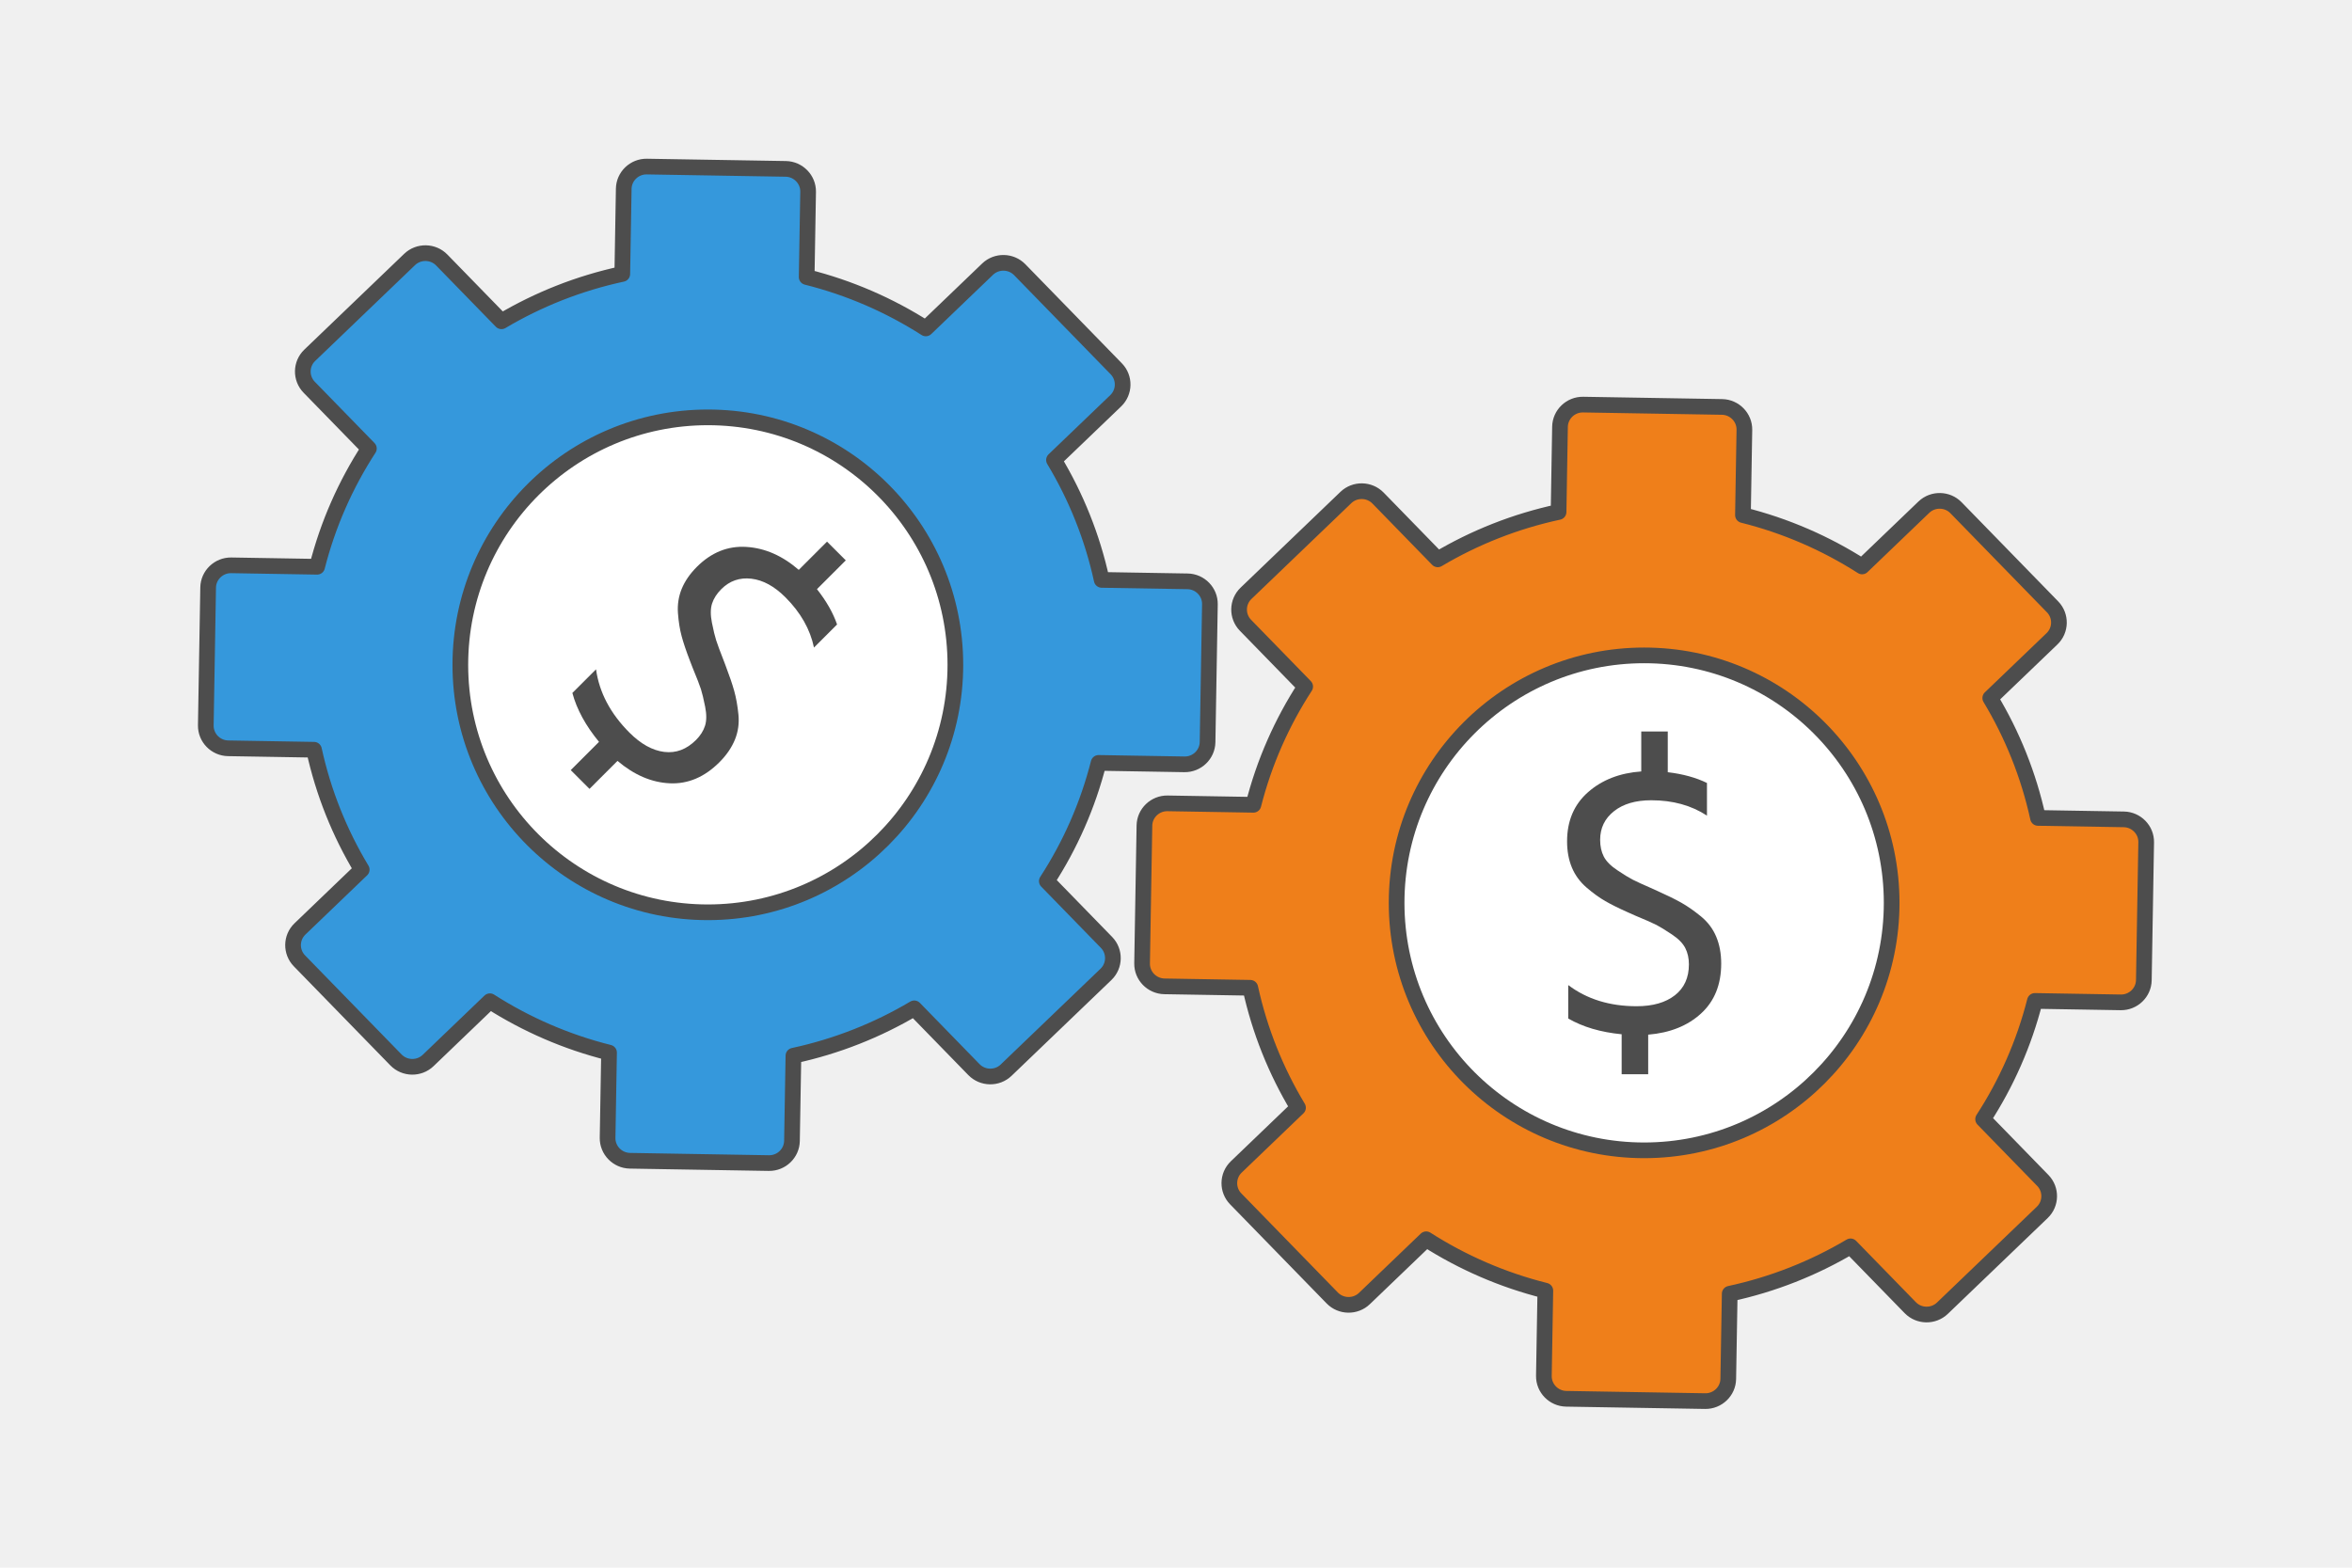
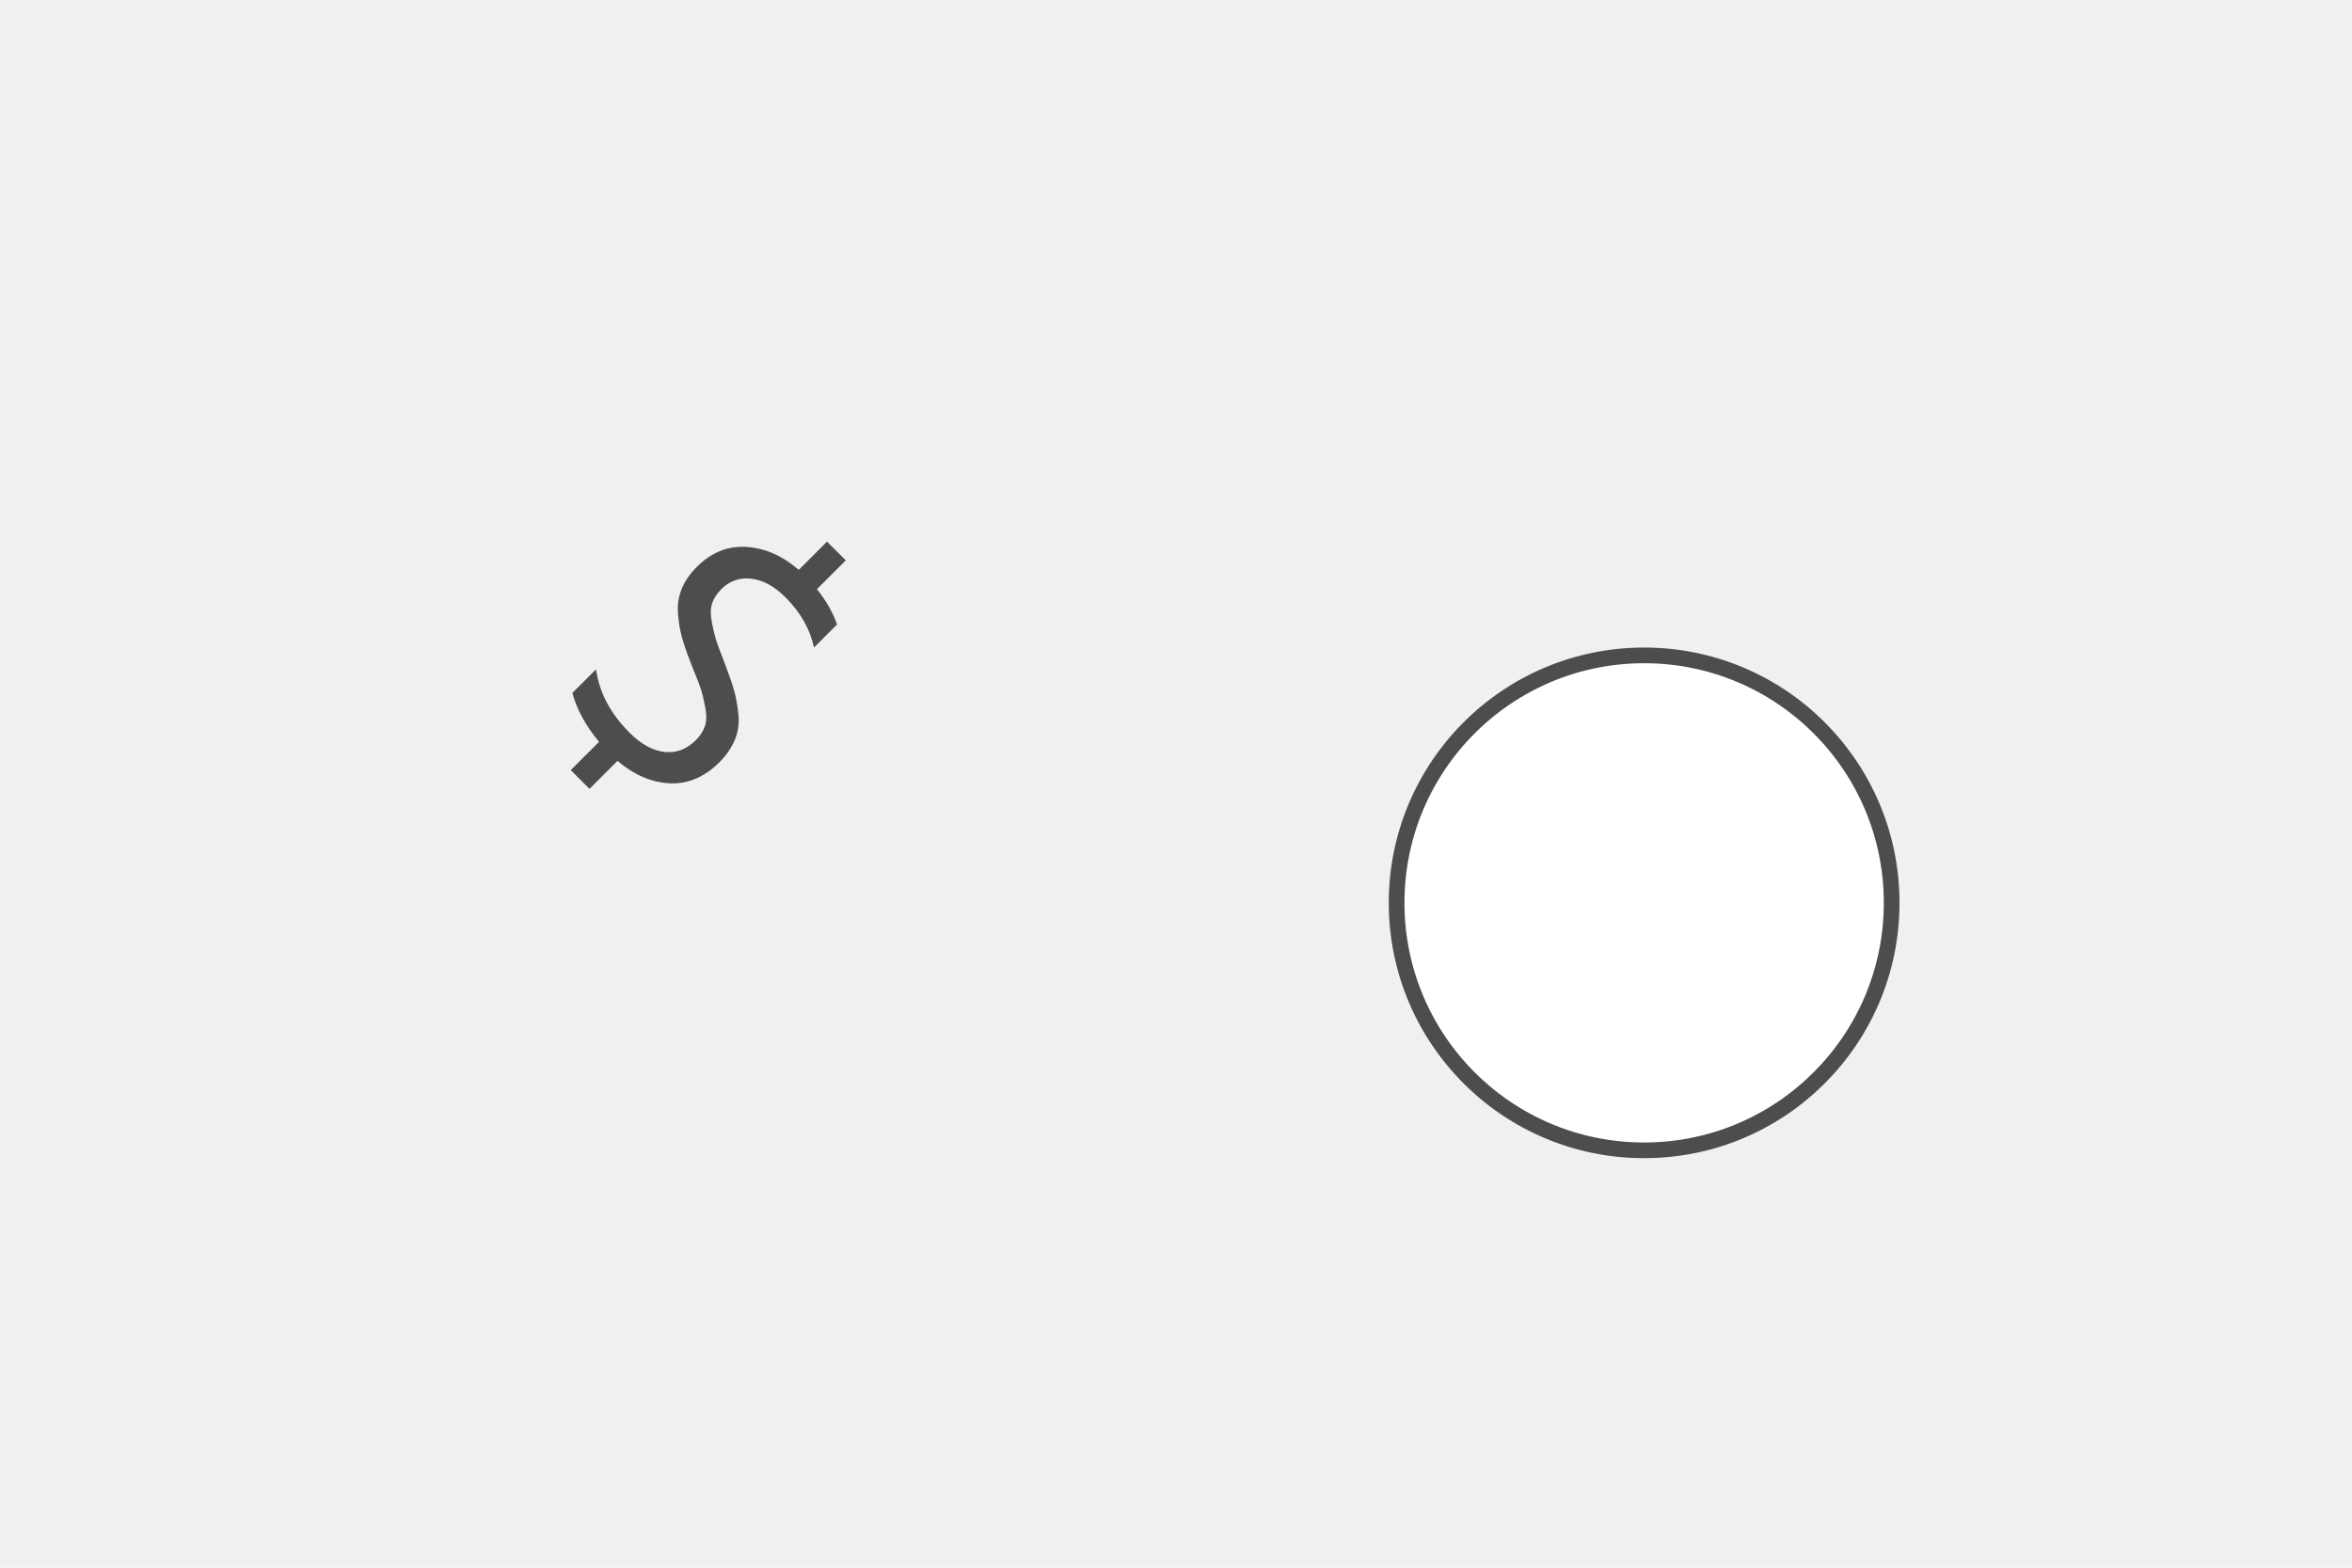
<svg xmlns="http://www.w3.org/2000/svg" xml:space="preserve" width="300px" height="200px" version="1.1" style="shape-rendering:geometricPrecision; text-rendering:geometricPrecision; image-rendering:optimizeQuality; fill-rule:evenodd; clip-rule:evenodd" viewBox="0 0 13751.1 9167.4">
  <defs>
    <style type="text/css">
   
    .str0 {stroke:#4D4D4D;stroke-width:91.7;stroke-linecap:round;stroke-linejoin:round;stroke-miterlimit:2.613}
    .fil1 {fill:#EF7F1A}
    .fil4 {fill:#3598DC}
    .fil0 {fill:#F0F0F0}
    .fil2 {fill:white}
    .fil3 {fill:#4D4D4D;fill-rule:nonzero}
   
  </style>
  </defs>
  <g id="Layer_x0020_1">
    <g id="_2274250093440">
      <polygon class="fil0" points="13751.1,0 0,0 0,9167.4 13751.1,9167.4 " />
      <g>
        <g>
          <g>
-             <path class="fil1 str0" d="M10190.3 3012c250.8,62.7 485.3,165.3 696.5,300.4l361.1 -346.5c52.6,-50.5 137.2,-49.1 188,3.2l564.6 579.6c50.8,52.2 49.4,136.1 -3.2,186.6l-361.1 346.5c128.9,214.2 224.3,450.3 279.1,701.2l501.8 8.4c73.2,1.3 132,61.6 130.7,134.2l-13.7 806.2c-1.2,72.6 -62,130.9 -135.1,129.7l-501.9 -8.4c-63.2,249 -166.6,481.8 -302.7,691.4l349.1 358.5c50.8,52.2 49.4,136.1 -3.2,186.6l-583.9 560.4c-52.6,50.5 -137.2,49.1 -188,-3.2l-349.1 -358.4c-215.8,128 -453.7,222.7 -706.4,277l-8.5 498.2c-1.2,72.6 -62.1,130.9 -135.2,129.7l-812.1 -13.6c-73.1,-1.2 -131.9,-61.6 -130.7,-134.2l8.5 -498.1c-250.8,-62.8 -485.3,-165.4 -696.6,-300.5l-361.1 346.5c-52.6,50.5 -137.2,49.1 -188,-3.1l-564.5 -579.7c-50.9,-52.2 -49.4,-136.1 3.1,-186.6l361.1 -346.5c-128.9,-214.2 -224.3,-450.3 -279,-701.2l-501.9 -8.4c-73.1,-1.3 -131.9,-61.6 -130.7,-134.2l13.7 -806.2c1.3,-72.5 62.1,-130.9 135.2,-129.7l501.9 8.4c63.2,-248.9 166.6,-481.7 302.7,-691.4l-349.1 -358.5c-50.9,-52.2 -49.4,-136.1 3.1,-186.6l584 -560.4c52.6,-50.5 137.1,-49 188,3.2l349.1 358.4c215.7,-128 453.6,-222.7 706.4,-277l8.4 -498.2c1.3,-72.6 62.1,-130.9 135.2,-129.7l812.1 13.6c73.2,1.2 132,61.6 130.7,134.2l-8.4 498.2z" />
            <path class="fil2 str0" d="M9612.5 3832.5c799.3,0 1447.2,647.9 1447.2,1447.1 0,799.3 -647.9,1447.2 -1447.2,1447.2 -799.2,0 -1447.1,-647.9 -1447.1,-1447.2 0,-799.2 647.9,-1447.1 1447.1,-1447.1z" />
-             <path class="fil3" d="M9979.9 4578.6l0 191c-91.3,-60 -199.9,-89.9 -325.8,-89.9 -91.3,0 -164,21.3 -217.9,64 -54,42.7 -80.9,98.5 -80.9,167.4 0,37.5 7.1,70.1 21.3,97.8 14.3,27.7 40.5,54.3 78.7,79.7 38.2,25.5 68.1,43.9 89.8,55.1 21.8,11.2 61.8,29.6 120.3,55 10.4,4.5 18.7,8.3 24.7,11.3 56.9,25.5 103.3,48.3 139.3,68.5 35.9,20.2 74.1,46.8 114.6,79.8 40.4,33 70.4,72.6 89.9,119.1 19.5,46.4 29.2,98.9 29.2,157.3 0,122.8 -39.3,220.2 -118,292.1 -78.6,71.9 -181.6,113.1 -308.9,123.6l0 231.4 -155.1 0 0 -233.7c-122.8,-11.9 -226.9,-42.7 -312.3,-92.1l0 -195.5c109.3,82.4 242.6,123.6 399.9,123.6 94.4,0 168.9,-21.3 223.6,-64 54.7,-42.7 82,-103 82,-180.9 0,-36 -7.1,-67.8 -21.3,-95.5 -14.2,-27.7 -40.4,-54.3 -78.7,-79.8 -38.2,-25.5 -68.1,-43.8 -89.8,-55.1 -21.8,-11.2 -63.3,-29.5 -124.8,-55 -17.9,-7.5 -31.4,-13.5 -40.4,-18 -53.9,-23.9 -98.5,-46 -133.7,-66.3 -35.2,-20.2 -71.9,-46.8 -110.1,-79.7 -38.2,-33 -66.7,-71.9 -85.4,-116.9 -18.7,-44.9 -28.1,-95.8 -28.1,-152.8 0,-119.8 40.8,-215.7 122.5,-287.6 81.6,-71.9 185.4,-112.4 311.2,-121.3l0 -233.7 155 0 0 238.2c88.4,10.4 164.8,31.4 229.2,62.9z" />
          </g>
          <g>
-             <path class="fil4 str0" d="M4716.2 1620c250.8,62.8 485.3,165.4 696.6,300.5l361.1 -346.5c52.5,-50.5 137.1,-49.1 188,3.1l564.5 579.6c50.8,52.2 49.4,136.2 -3.1,186.7l-361.1 346.5c128.9,214.2 224.3,450.3 279,701.2l501.9 8.4c73.1,1.2 131.9,61.6 130.7,134.2l-13.7 806.1c-1.3,72.6 -62.1,131 -135.2,129.8l-501.9 -8.4c-63.2,248.9 -166.6,481.7 -302.7,691.4l349.1 358.4c50.8,52.2 49.4,136.2 -3.2,186.7l-583.9 560.4c-52.6,50.4 -137.2,49 -188,-3.2l-349.1 -358.4c-215.7,128 -453.6,222.6 -706.4,277l-8.5 498.2c-1.2,72.5 -62,130.9 -135.1,129.7l-812.2 -13.6c-73.1,-1.2 -131.9,-61.6 -130.7,-134.2l8.5 -498.2c-250.8,-62.7 -485.3,-165.4 -696.6,-300.5l-361.1 346.6c-52.5,50.4 -137.1,49 -188,-3.2l-564.5 -579.6c-50.8,-52.2 -49.4,-136.2 3.2,-186.6l361 -346.6c-128.9,-214.1 -224.3,-450.2 -279,-701.2l-501.9 -8.4c-73.1,-1.2 -131.9,-61.6 -130.7,-134.2l13.7 -806.1c1.3,-72.6 62.1,-130.9 135.2,-129.7l501.9 8.4c63.2,-249 166.6,-481.8 302.7,-691.5l-349.1 -358.4c-50.8,-52.2 -49.4,-136.2 3.2,-186.6l583.9 -560.4c52.6,-50.5 137.2,-49.1 188,3.1l349.1 358.4c215.7,-128 453.6,-222.6 706.4,-276.9l8.5 -498.2c1.2,-72.6 62,-131 135.1,-129.7l812.2 13.5c73.1,1.3 131.9,61.6 130.7,134.2l-8.5 498.2z" />
-             <path class="fil2 str0" d="M4138.5 2440.6c799.2,0 1447.1,647.9 1447.1,1447.1 0,799.3 -647.9,1447.1 -1447.1,1447.1 -799.2,0 -1447.1,-647.8 -1447.1,-1447.1 0,-799.2 647.9,-1447.1 1447.1,-1447.1z" />
            <path class="fil3" d="M4894 3651.8l-135 135c-22.3,-106.9 -77.9,-204.9 -166.9,-293.9 -64.6,-64.6 -131.1,-100.9 -199.4,-108.8 -68.3,-8 -126.8,12.4 -175.6,61.1 -26.5,26.5 -44.4,54.6 -54,84.2 -9.5,29.7 -9.8,67 -0.8,112 9,45.1 17.2,79.2 24.7,102.5 7.4,23.3 22.7,64.7 46,124 4.3,10.6 7.4,19 9.6,25.4 22.2,58.3 38.9,107.2 50,147 11.1,39.7 19.3,85.5 24.6,137.4 5.3,51.9 -1.6,101.2 -20.6,147.8 -19.1,46.6 -49.3,90.5 -90.6,131.9 -86.8,86.8 -183.5,127.9 -290,123.1 -106.4,-4.8 -208.4,-48.5 -305.8,-131.1l-163.7 163.7 -109.6 -109.7 165.2 -165.2c-78.4,-95.4 -130.3,-190.7 -155.7,-286l138.3 -138.2c19,135.5 84.2,258.9 195.4,370.2 66.7,66.7 134.5,104.3 203.4,112.8 68.8,8.4 130.8,-14.9 185.9,-69.9 25.4,-25.5 42.9,-53 52.4,-82.6 9.5,-29.7 9.8,-67.1 0.8,-112.1 -9,-45 -17.2,-79.2 -24.6,-102.5 -7.5,-23.3 -23.9,-65.6 -49.3,-127.1 -7.4,-18 -12.7,-31.7 -15.9,-41.3 -21.2,-55.1 -37.1,-102.2 -47.6,-141.4 -10.6,-39.2 -17.8,-84 -21.5,-134.3 -3.7,-50.3 3.7,-97.9 22.2,-143 18.6,-45 48,-87.6 88.2,-127.9 84.8,-84.7 181.4,-123.6 290,-116.7 108.6,6.8 210.5,51.6 305.9,134.2l165.2 -165.2 109.7 109.6 -168.5 168.4c55.1,69.9 94.3,138.8 117.6,206.6z" />
          </g>
        </g>
      </g>
    </g>
  </g>
</svg>